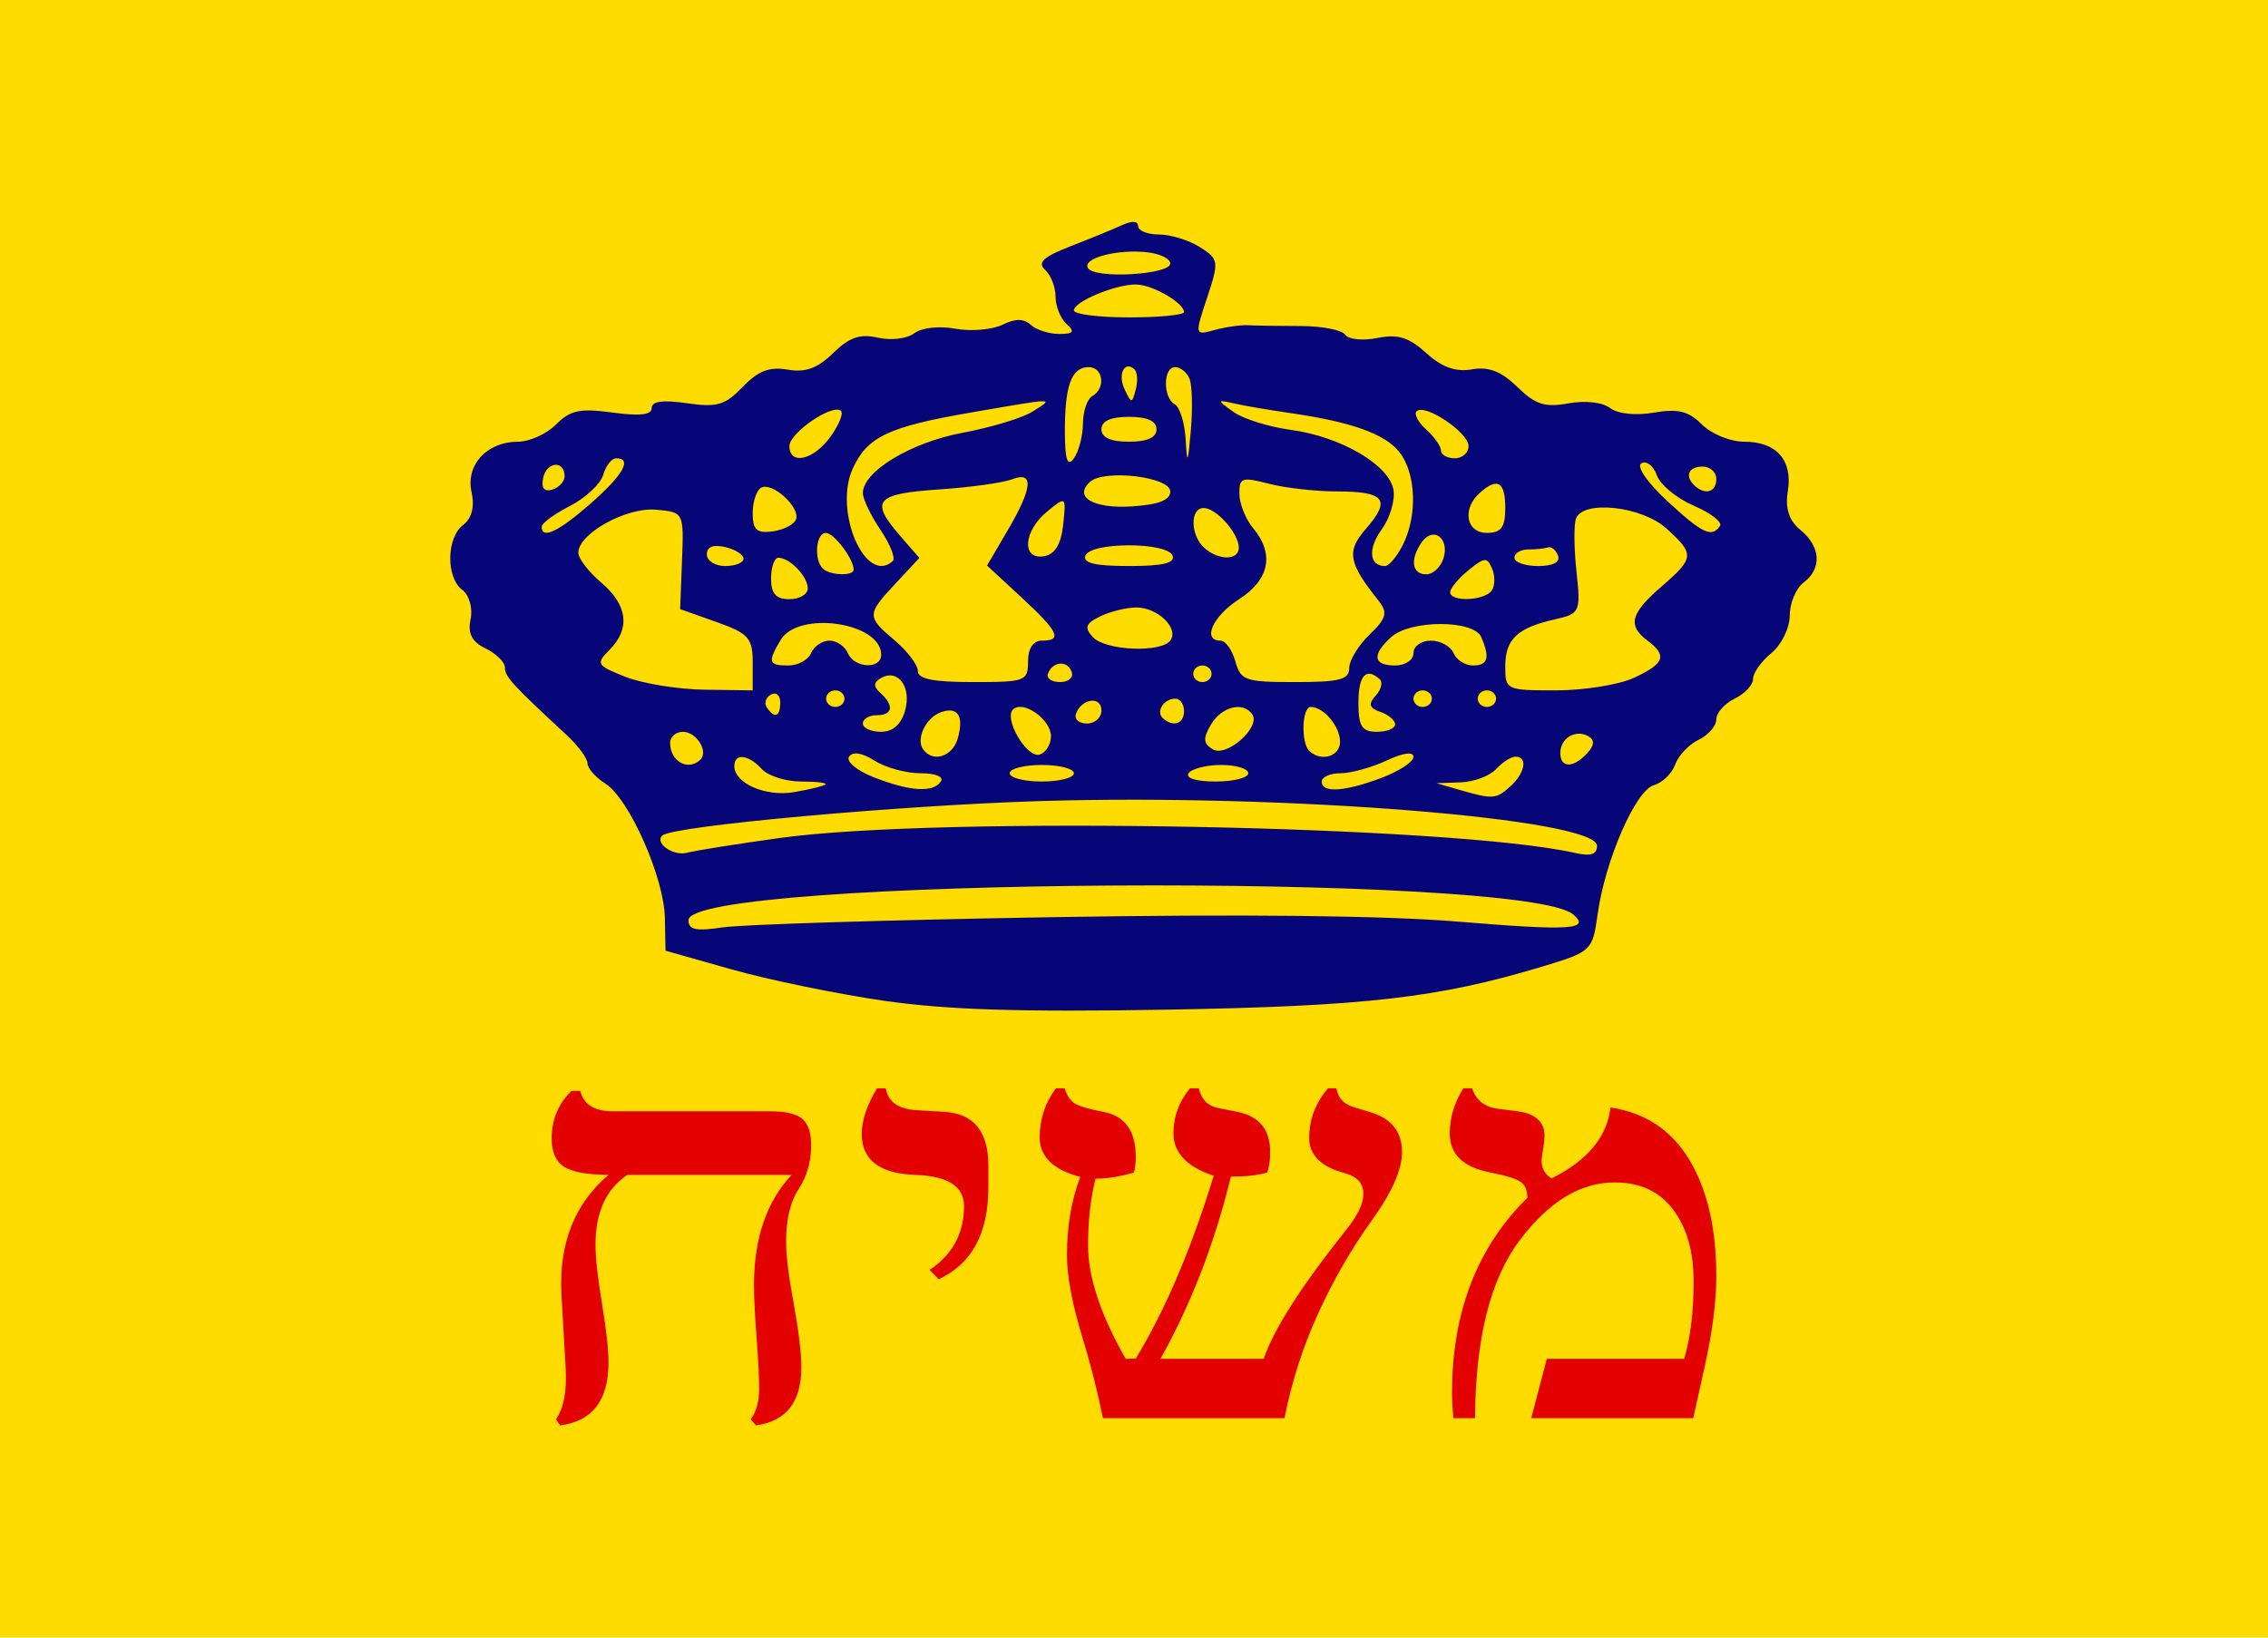
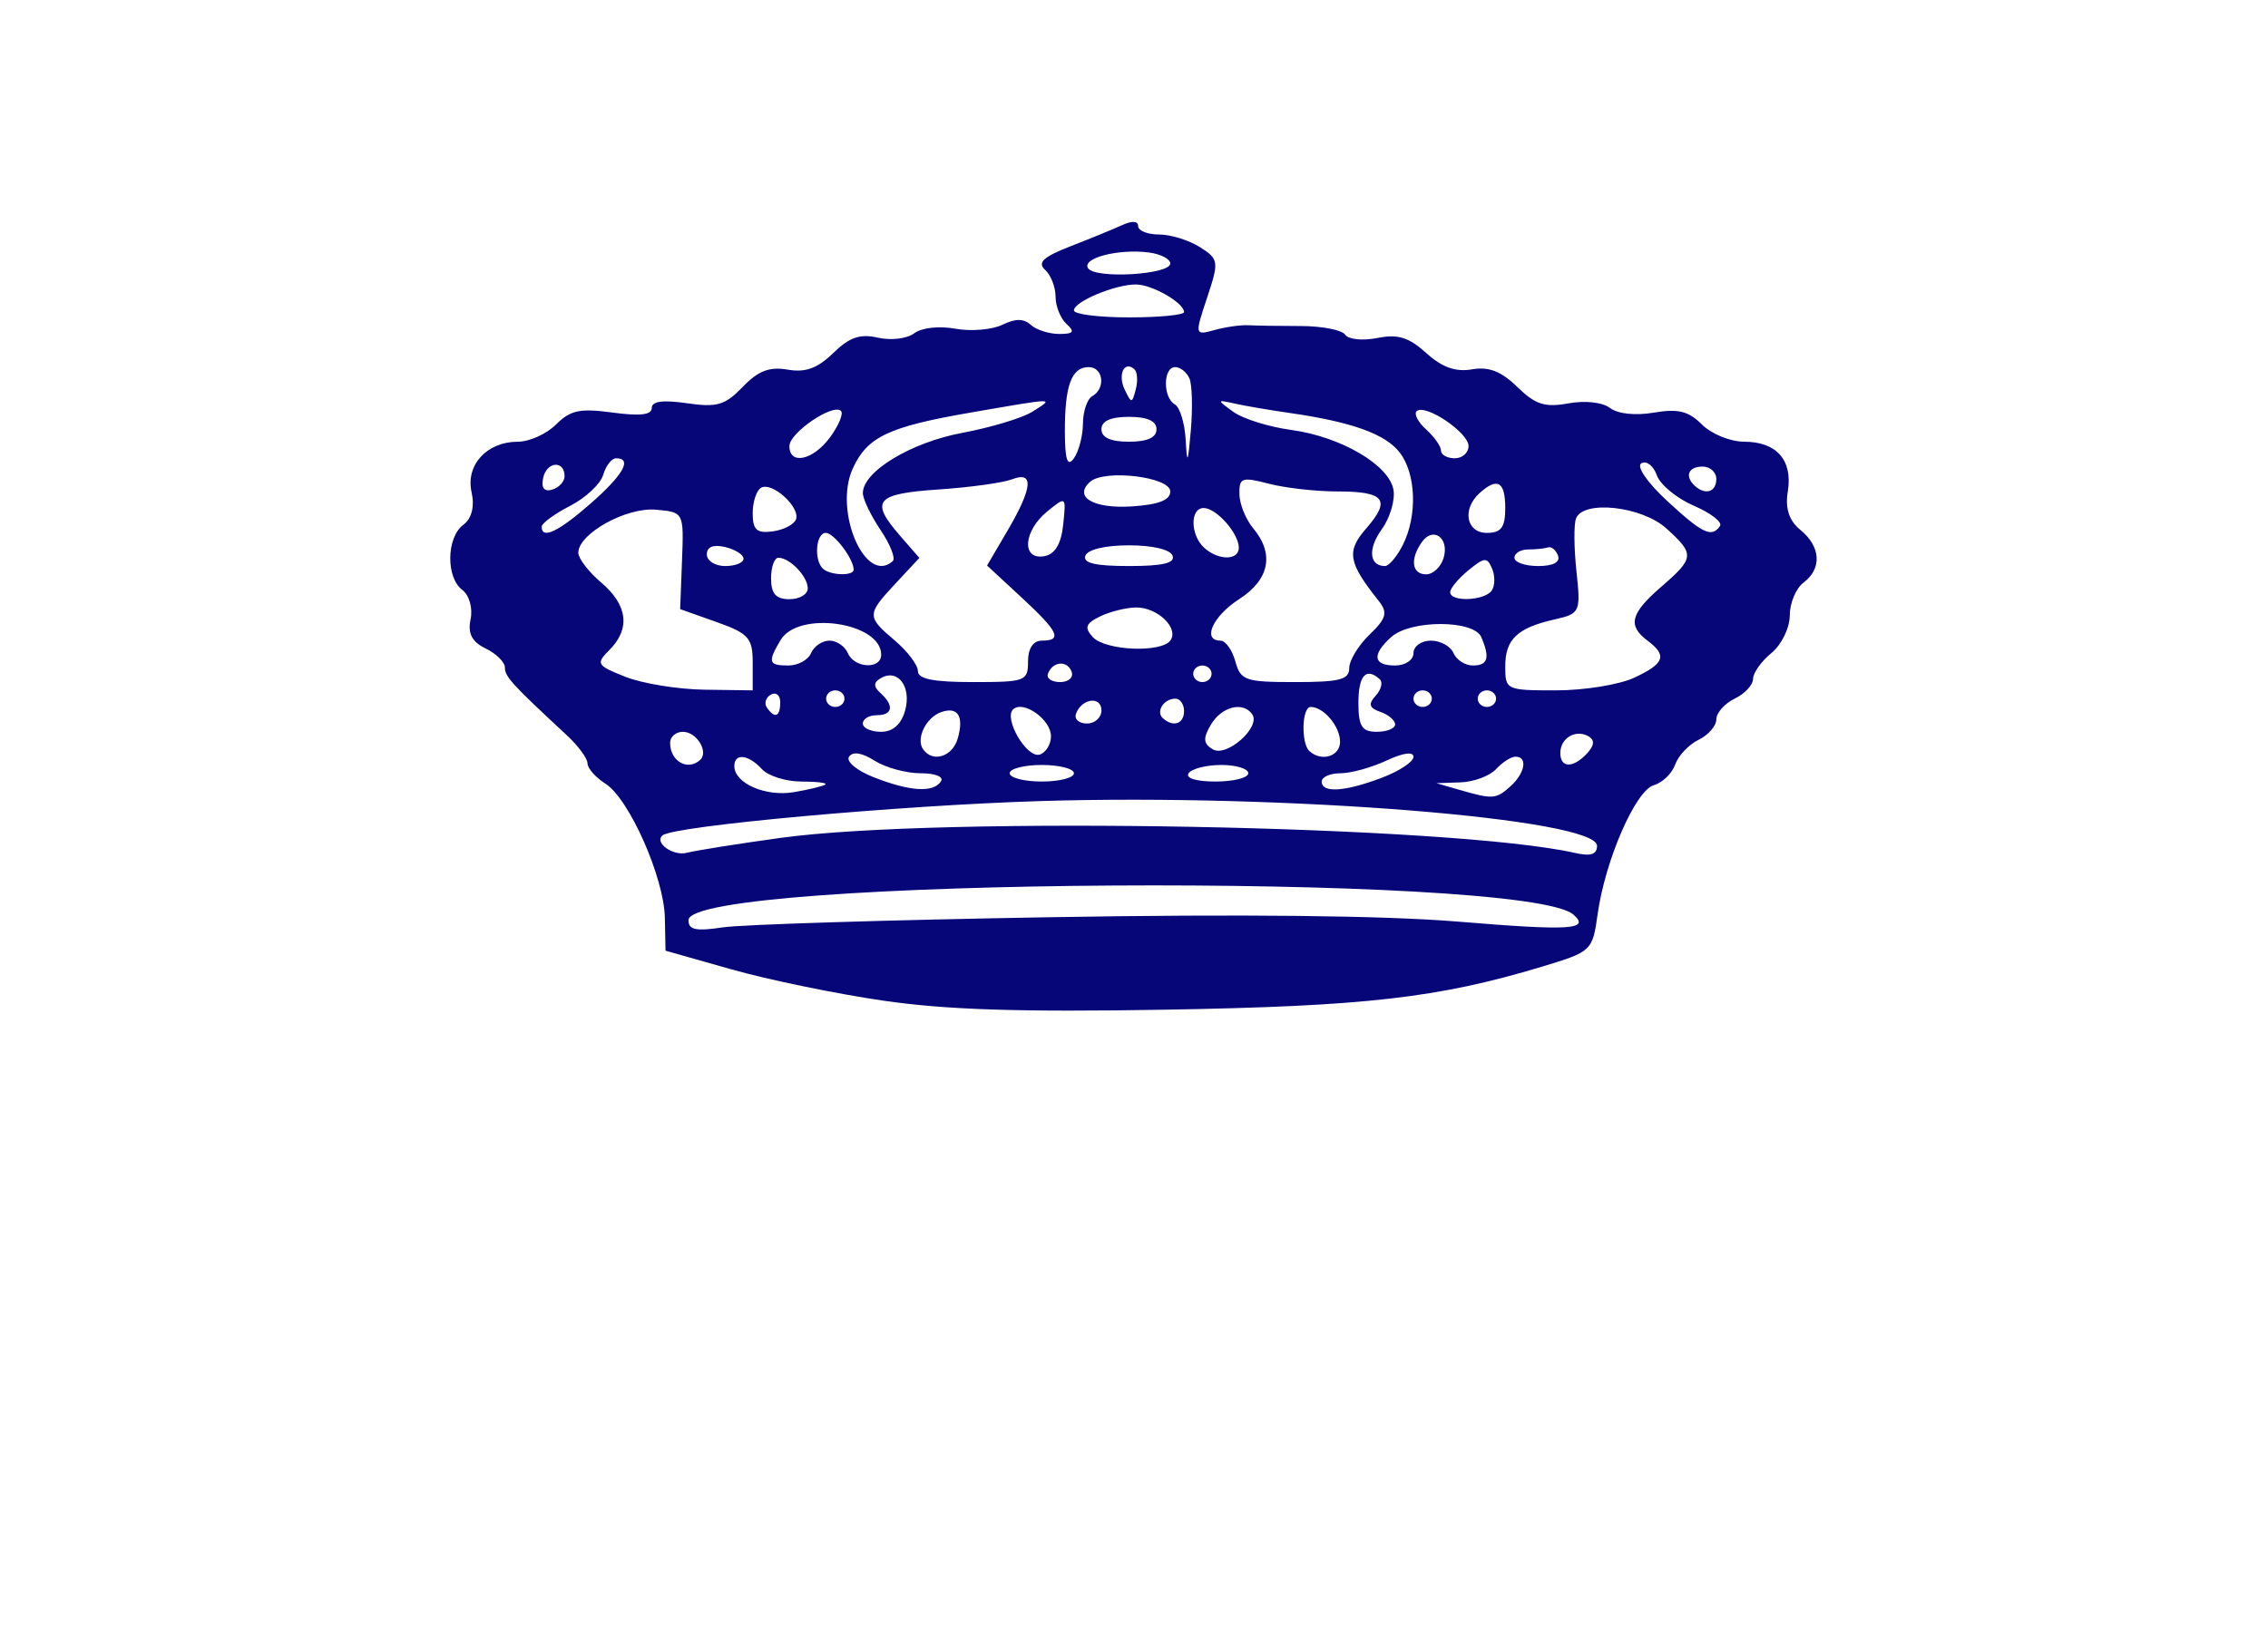
<svg xmlns="http://www.w3.org/2000/svg" xmlns:ns1="http://sodipodi.sourceforge.net/DTD/sodipodi-0.dtd" xmlns:ns2="http://www.inkscape.org/namespaces/inkscape" version="1.0" width="900" height="650" id="Flag of the Bangladesh" ns1:version="0.32" ns2:version="0.46" ns1:docname="Chabad Mashiach Flag.svg" ns2:output_extension="org.inkscape.output.svg.inkscape" ns1:docbase="E:\My Pictures\Svg Files\יצירות של אורן\Chabad">
  <defs id="defs6" />
-   <rect style="fill:#ffdc00;fill-opacity:1" x="0" y="0" width="900" height="650" id="Green Background" />
-   <path id="flowRoot2178" d="M 676.308,543.164 L 671.927,562.887 L 607.636,562.887 L 613.82,539.357 L 668.32,539.357 C 670.811,530.976 672.056,520.826 672.056,508.907 C 672.142,497.065 669.458,487.491 664.004,480.186 C 658.549,472.881 650.754,469.267 640.619,469.344 C 627.048,469.344 614.486,477.053 602.933,492.47 C 591.381,507.888 585.518,531.36 585.347,562.887 L 576.714,562.887 C 576.371,558.966 576.199,555.621 576.199,552.852 C 576.199,520.864 586.163,495.066 606.09,475.457 C 606.09,472.535 605.231,470.44 603.513,469.171 C 601.795,467.902 597.801,466.653 591.531,465.422 C 580.708,463.346 575.297,458.194 575.297,449.966 C 575.297,443.661 577.101,437.663 580.708,431.973 L 584.187,431.973 C 585.733,436.663 589.04,439.355 594.108,440.047 L 602.096,441.085 C 609.311,442.008 612.918,445.276 612.918,450.889 C 612.918,451.966 612.747,453.58 612.403,455.733 C 611.974,457.964 611.759,459.617 611.759,460.693 C 611.759,463.846 613.09,466.191 615.753,467.729 C 630.011,460.578 637.785,451.197 639.073,439.585 C 652.902,441.662 663.359,448.621 670.446,460.462 C 677.532,472.305 681.075,487.607 681.075,506.369 C 681.075,516.827 679.486,529.092 676.308,543.164 L 676.308,543.164 z M 509.717,562.887 L 437.696,562.887 C 435.205,551.045 432.499,540.434 429.579,531.053 C 425.456,517.596 423.394,506.638 423.394,498.18 C 423.394,486.722 425.155,476.38 428.677,467.152 C 417.94,464.307 412.572,459.078 412.572,451.466 C 412.572,444.238 414.719,437.74 419.014,431.973 L 422.493,431.973 C 423.352,434.818 424.683,436.817 426.487,437.971 C 428.29,439.124 432.07,440.239 437.825,441.316 C 446.414,442.93 450.709,448.89 450.709,459.194 C 450.709,461.808 450.451,463.884 449.936,465.422 C 444.438,467.037 439.371,467.845 434.732,467.844 C 432.757,475.765 431.769,484.608 431.769,494.373 C 431.769,506.907 436.751,521.902 446.715,539.357 L 450.709,539.242 C 462.39,520.018 472.697,495.835 481.63,466.691 C 470.979,463.154 465.654,457.541 465.654,449.851 C 465.654,443.238 467.844,437.279 472.225,431.973 L 475.704,431.973 C 476.734,436.279 479.139,438.855 482.919,439.701 L 491.036,441.316 C 499.711,443.084 504.048,448.39 504.048,457.233 C 504.048,460.386 503.662,463.116 502.889,465.422 C 499.024,466.499 494.214,467.037 488.459,467.037 C 482.017,493.412 472.697,517.519 460.5,539.357 L 501.472,539.357 C 505.423,527.669 516.331,510.598 534.197,488.145 C 538.749,482.532 541.025,477.764 541.026,473.842 C 541.025,469.844 538.706,467.153 534.068,465.768 L 532.393,465.307 C 523.804,462.693 519.509,458.156 519.509,451.696 C 519.509,444.391 522,437.817 526.982,431.973 L 530.332,431.973 C 530.933,435.664 533.123,438.124 536.903,439.355 L 544.118,441.546 C 552.278,444.084 556.357,449.351 556.358,457.348 C 556.357,464.269 552.363,473.285 544.375,484.396 C 536.387,495.508 529.344,507.696 523.246,520.96 C 517.147,534.225 512.638,548.2 509.717,562.887 L 509.717,562.887 z M 372.503,507.753 L 368.895,504.062 C 378,497.988 382.552,489.529 382.552,478.687 C 382.552,470.92 376.153,466.806 363.355,466.345 C 349.097,465.884 341.967,460.463 341.967,450.082 C 341.967,444.699 343.986,438.663 348.023,431.973 L 351.502,431.973 C 352.361,437.202 356.269,440.085 363.226,440.623 L 374.951,441.316 C 386.46,442.085 392.215,449.197 392.215,462.654 L 392.215,471.305 C 392.215,489.529 385.644,501.679 372.503,507.753 L 372.503,507.753 z M 299.966,565.771 L 297.904,563.349 C 300.137,560.35 301.254,556.313 301.254,551.238 C 301.254,546.701 300.91,539.896 300.223,530.822 C 299.536,521.671 299.192,514.828 299.193,510.291 C 299.192,491.605 304.174,476.957 314.138,466.345 L 248.945,466.345 C 240.527,471.958 236.318,481.186 236.318,494.027 C 236.318,499.179 237.177,506.984 238.895,517.442 C 240.613,527.823 241.472,535.628 241.472,540.857 C 241.472,555.851 235.073,564.156 222.275,565.771 L 220.6,563.349 C 223.692,559.043 224.981,552.237 224.465,542.933 L 222.79,513.751 C 221.76,493.605 227.987,477.803 241.472,466.345 C 232.883,466.268 226.978,465.172 223.757,463.058 C 220.536,460.943 218.925,457.233 218.925,451.927 C 218.925,444.391 221.545,438.086 226.784,433.011 L 230.263,433.011 C 231.637,438.394 235.889,441.085 243.018,441.085 L 305.248,441.085 C 311.862,441.085 316.307,442.142 318.583,444.257 C 320.859,446.372 321.954,449.889 321.868,454.811 C 321.868,461.193 320.215,466.922 316.908,471.997 C 313.601,477.072 311.948,484.031 311.948,492.874 C 311.948,498.411 312.978,506.715 315.04,517.788 C 317.015,528.861 318.003,537.166 318.003,542.702 C 318.003,556.467 311.991,564.156 299.966,565.771 L 299.966,565.771 z" style="font-size:56px;font-style:normal;font-variant:normal;font-weight:normal;font-stretch:normal;text-align:start;line-height:125%;writing-mode:lr-tb;text-anchor:start;fill:#e30000;fill-opacity:1;stroke-opacity:1;font-family:SBL Hebrew" />
  <path id="path2384" d="M 350.518,397.185 C 331.953,394.482 304.912,388.913 290.428,384.809 L 264.094,377.347 L 263.835,364.341 C 263.514,348.241 249.663,317.004 240.186,311.007 C 236.31,308.555 233.138,304.951 233.138,302.999 C 233.138,301.048 229.451,296.03 224.944,291.849 C 203.114,271.597 200.362,268.587 200.362,264.975 C 200.362,262.84 196.921,259.43 192.715,257.397 C 187.253,254.756 185.547,251.44 186.743,245.788 C 187.669,241.409 186.205,236.216 183.464,234.161 C 176.913,229.25 177.131,213.354 183.819,208.34 C 187.21,205.797 188.404,201.095 187.125,195.316 C 184.739,184.539 193.217,175.325 205.52,175.325 C 210.074,175.325 216.884,172.247 220.654,168.484 C 226.354,162.794 230.127,161.997 243.069,163.751 C 253.974,165.228 258.631,164.688 258.631,161.947 C 258.631,159.254 262.981,158.663 272.589,160.051 C 284.561,161.78 287.712,160.857 294.736,153.559 C 300.879,147.177 305.329,145.467 312.55,146.713 C 319.647,147.939 324.393,146.214 330.619,140.145 C 337.063,133.863 341.265,132.413 348.36,134.022 C 353.593,135.208 359.897,134.451 362.781,132.289 C 365.755,130.059 372.608,129.297 379.119,130.474 C 385.287,131.588 393.653,130.895 397.71,128.934 C 403.02,126.367 406.202,126.375 409.066,128.962 C 411.254,130.939 416.323,132.557 420.329,132.557 C 425.994,132.557 426.641,131.679 423.242,128.609 C 420.839,126.437 418.872,121.552 418.872,117.752 C 418.872,113.952 416.993,109.146 414.697,107.072 C 411.558,104.237 414.044,101.932 424.712,97.788 C 432.517,94.755 441.77,90.962 445.275,89.359 C 449.266,87.533 451.649,87.683 451.649,89.76 C 451.649,91.585 455.381,93.078 459.943,93.078 C 464.505,93.078 471.792,95.327 476.136,98.076 C 483.651,102.831 483.791,103.805 479.015,118.14 C 474.062,133.009 474.1,133.178 481.942,130.998 C 486.312,129.784 492.346,128.927 495.351,129.094 C 498.355,129.26 507.706,129.403 516.129,129.409 C 524.553,129.416 532.494,130.954 533.775,132.827 C 535.081,134.736 540.708,135.318 546.582,134.153 C 554.746,132.533 559.029,133.854 565.98,140.133 C 572.275,145.819 577.611,147.724 584.104,146.603 C 590.785,145.449 595.72,147.366 602.111,153.595 C 609.285,160.588 613.028,161.795 622.319,160.117 C 629.071,158.897 635.842,159.646 638.918,161.952 C 642.052,164.301 648.966,165.025 656.34,163.775 C 665.954,162.146 670.025,163.159 675.39,168.514 C 679.143,172.26 686.675,175.325 692.128,175.325 C 705.012,175.325 711.457,182.663 709.446,195.04 C 708.342,201.836 709.925,206.652 714.491,210.384 C 722.563,216.984 723.062,225.72 715.682,231.253 C 712.677,233.506 710.219,239.38 710.219,244.306 C 710.219,249.232 706.941,255.942 702.935,259.217 C 698.929,262.492 695.652,267.111 695.652,269.481 C 695.652,271.851 692.374,275.375 688.368,277.312 C 684.362,279.249 681.084,282.95 681.084,285.537 C 681.084,288.123 677.918,291.771 674.047,293.642 C 670.177,295.513 665.996,299.931 664.756,303.459 C 663.517,306.987 659.698,310.678 656.27,311.661 C 649.028,313.738 636.966,341.441 633.982,362.849 C 631.951,377.426 631.611,377.746 611.889,383.693 C 570.742,396.101 541.696,399.422 462.574,400.767 C 404.543,401.754 375.536,400.827 350.518,397.185 z M 417.051,364.055 C 492.775,362.773 549.401,363.392 578.735,365.822 C 623.078,369.497 631.171,369.003 624.393,363.037 C 605.29,346.224 273.198,348.313 273.198,365.247 C 273.198,369.084 276.164,369.701 286.855,368.089 C 294.367,366.956 352.955,365.14 417.051,364.055 z M 309.617,332.592 C 373.032,323.81 576.932,327.653 624.928,338.535 C 631.24,339.966 633.741,339.168 633.741,335.724 C 633.741,324.977 510.079,315.012 413.165,317.95 C 356.889,319.655 267.056,327.822 262.859,331.614 C 259.58,334.576 267.156,339.921 272.594,338.483 C 275.931,337.601 292.591,334.95 309.617,332.592 z M 327.523,311.383 C 328.357,310.738 324.051,310.211 317.953,310.211 C 311.856,310.211 304.827,307.99 302.333,305.276 C 296.959,299.427 291.408,298.824 291.408,304.091 C 291.408,310.922 303.822,316.339 315.08,314.419 C 321.089,313.394 326.688,312.028 327.523,311.383 z M 599.403,312.091 C 605.206,306.849 606.317,300.341 601.41,300.341 C 599.652,300.341 596.174,302.562 593.68,305.276 C 591.187,307.99 584.84,310.358 579.577,310.539 L 570.008,310.867 L 579.113,313.501 C 592.404,317.346 593.684,317.257 599.403,312.091 z M 373.349,310.211 C 374.647,308.313 371.229,306.921 365.27,306.921 C 359.588,306.921 351.405,304.684 347.085,301.951 C 342.001,298.734 338.412,298.176 336.913,300.367 C 335.639,302.23 340.038,305.889 346.689,308.498 C 361.054,314.135 370.26,314.726 373.349,310.211 z M 548.274,308.734 C 555.22,306.112 560.904,302.373 560.904,300.424 C 560.904,298.228 556.82,298.79 550.159,301.902 C 544.249,304.662 536.055,306.921 531.95,306.921 C 527.844,306.921 524.485,308.401 524.485,310.211 C 524.485,314.857 533.542,314.295 548.274,308.734 z M 426.156,306.921 C 426.156,305.111 420.42,303.631 413.409,303.631 C 406.399,303.631 400.663,305.111 400.663,306.921 C 400.663,308.73 406.399,310.211 413.409,310.211 C 420.42,310.211 426.156,308.73 426.156,306.921 z M 495.351,306.921 C 495.351,305.111 490.531,303.631 484.64,303.631 C 478.749,303.631 472.917,305.111 471.679,306.921 C 470.339,308.879 474.676,310.211 482.389,310.211 C 489.518,310.211 495.351,308.73 495.351,306.921 z M 277.803,301.664 C 281.347,298.463 276.481,290.471 270.988,290.471 C 268.198,290.471 265.915,292.445 265.915,294.858 C 265.915,302.144 272.866,306.124 277.803,301.664 z M 629.83,298.989 C 632.745,295.816 632.886,293.673 630.276,292.215 C 625.19,289.376 619.173,292.994 619.173,298.89 C 619.173,304.931 624.327,304.979 629.83,298.989 z M 380.032,293.19 C 382.601,284.316 380.147,280.345 373.514,282.645 C 367.51,284.726 363.375,293.118 366.268,297.348 C 370.017,302.828 377.935,300.436 380.032,293.19 z M 417.051,292.201 C 417.051,285.619 406.141,277.847 402.067,281.527 C 398.12,285.092 407.425,301.046 412.551,299.503 C 415.026,298.758 417.051,295.472 417.051,292.201 z M 496.937,283.549 C 493.349,278.305 484.79,280.419 480.535,287.6 C 477.302,293.058 477.474,295.226 481.318,297.451 C 486.843,300.649 500.388,288.593 496.937,283.549 z M 531.769,294.419 C 531.769,288.317 525.262,280.602 520.115,280.602 C 516.601,280.602 516.201,295.05 519.63,298.148 C 524.425,302.48 531.769,300.224 531.769,294.419 z M 359.174,282.006 C 361.766,272.677 356.377,265.347 349.677,269.087 C 346.598,270.806 346.509,272.476 349.36,275.051 C 354.928,280.081 354.28,283.892 347.856,283.892 C 344.852,283.892 342.393,285.372 342.393,287.182 C 342.393,288.991 345.64,290.471 349.608,290.471 C 354.32,290.471 357.638,287.536 359.174,282.006 z M 553.62,287.534 C 553.62,285.918 550.977,283.679 547.747,282.56 C 543.319,281.025 542.863,279.447 545.895,276.148 C 548.106,273.741 548.837,270.797 547.519,269.607 C 542.107,264.718 539.053,268.092 539.053,278.957 C 539.053,288.278 540.44,290.471 546.336,290.471 C 550.342,290.471 553.62,289.149 553.62,287.534 z M 437.081,281.973 C 437.081,276.163 429.241,277.175 426.99,283.275 C 426.197,285.423 428.144,287.182 431.315,287.182 C 434.486,287.182 437.081,284.837 437.081,281.973 z M 469.858,282.247 C 469.858,279.533 468.316,277.312 466.431,277.312 C 461.839,277.312 458.55,282.449 461.459,285.078 C 465.561,288.783 469.858,287.334 469.858,282.247 z M 309.617,278.763 C 309.617,275.942 307.951,274.564 305.916,275.7 C 303.88,276.837 303.157,279.145 304.31,280.829 C 307.432,285.392 309.617,284.541 309.617,278.763 z M 335.11,277.312 C 335.11,275.502 333.471,274.022 331.468,274.022 C 329.465,274.022 327.826,275.502 327.826,277.312 C 327.826,279.121 329.465,280.602 331.468,280.602 C 333.471,280.602 335.11,279.121 335.11,277.312 z M 568.187,277.312 C 568.187,275.502 566.549,274.022 564.546,274.022 C 562.543,274.022 560.904,275.502 560.904,277.312 C 560.904,279.121 562.543,280.602 564.546,280.602 C 566.549,280.602 568.187,279.121 568.187,277.312 z M 593.68,277.312 C 593.68,275.502 592.041,274.022 590.038,274.022 C 588.035,274.022 586.397,275.502 586.397,277.312 C 586.397,279.121 588.035,280.602 590.038,280.602 C 592.041,280.602 593.68,279.121 593.68,277.312 z M 298.691,263.006 C 298.691,253.232 297.07,251.415 284.296,246.883 L 269.9,241.774 L 270.639,222.532 C 271.376,203.317 271.362,203.288 260.258,202.307 C 248.498,201.267 229.496,211.828 229.496,219.404 C 229.496,221.671 233.593,227.004 238.601,231.253 C 249.092,240.156 250.235,249.595 241.838,257.977 C 236.355,263.45 236.774,264.152 248.211,268.66 C 254.943,271.314 269.056,273.606 279.572,273.754 L 298.691,274.022 L 298.691,263.006 z M 648.489,269.003 C 660.572,263.358 661.697,260.225 653.771,254.283 C 645.773,248.287 646.999,243.487 659.233,232.898 C 672.456,221.454 672.582,219.984 661.22,209.72 C 651.493,200.932 628.375,198.374 625.416,205.757 C 624.509,208.019 624.578,217.434 625.569,226.681 C 627.315,242.974 627.048,243.565 616.919,245.862 C 602.043,249.235 597.322,253.738 597.322,264.555 C 597.322,273.847 597.695,274.022 617.533,274.022 C 628.649,274.022 642.579,271.763 648.489,269.003 z M 407.946,262.507 C 407.946,257.39 410.01,254.283 413.409,254.283 C 421.759,254.283 420.096,250.758 405.279,237.05 L 391.687,224.476 L 399.827,210.593 C 409.81,193.565 410.389,186.831 401.573,190.26 C 398.068,191.624 384.957,193.435 372.439,194.285 C 347.341,195.99 345.068,198.754 357.254,212.748 L 364.83,221.45 L 355.433,231.539 C 343.869,243.953 343.86,244.71 355.14,254.283 C 360.147,258.532 364.244,263.972 364.244,266.371 C 364.244,269.508 370.377,270.732 386.095,270.732 C 406.975,270.732 407.946,270.367 407.946,262.507 z M 425.245,266.62 C 423.527,261.962 417.67,262.474 415.837,267.442 C 415.169,269.252 417.355,270.732 420.693,270.732 C 424.031,270.732 426.08,268.882 425.245,266.62 z M 480.783,267.442 C 480.783,265.633 479.144,264.152 477.141,264.152 C 475.138,264.152 473.5,265.633 473.5,267.442 C 473.5,269.252 475.138,270.732 477.141,270.732 C 479.144,270.732 480.783,269.252 480.783,267.442 z M 535.411,265.187 C 535.411,262.137 539.043,256.149 543.483,251.879 C 550.164,245.455 550.787,243.15 547.099,238.508 C 534.944,223.21 534.203,218.874 542.178,209.715 C 552.083,198.339 549.5,195.065 530.62,195.065 C 522.212,195.065 510.017,193.687 503.521,192.004 C 492.761,189.217 491.719,189.583 491.825,196.117 C 491.888,200.062 494.347,206.163 497.287,209.675 C 505.803,219.846 503.777,230.07 491.709,237.833 C 481.229,244.574 476.889,254.283 484.356,254.283 C 486.321,254.283 488.956,257.984 490.213,262.507 C 492.327,270.116 494.105,270.732 513.955,270.732 C 531.649,270.732 535.411,269.76 535.411,265.187 z M 321.859,259.217 C 323.012,256.503 326.29,254.283 329.143,254.283 C 331.996,254.283 335.274,256.503 336.427,259.217 C 338.996,265.266 349.677,265.797 349.677,259.875 C 349.677,246.993 316.772,242.206 309.745,254.066 C 304.542,262.848 304.946,264.152 312.869,264.152 C 316.661,264.152 320.706,261.932 321.859,259.217 z M 560.904,259.217 C 560.904,256.503 564.006,254.283 567.798,254.283 C 571.59,254.283 575.635,256.503 576.788,259.217 C 577.941,261.932 581.394,264.152 584.461,264.152 C 590.448,264.152 591.34,261.174 587.828,252.907 C 584.88,245.966 559.731,245.942 552.059,252.873 C 544.28,259.9 544.868,264.152 553.62,264.152 C 557.667,264.152 560.904,261.959 560.904,259.217 z M 464.494,254.138 C 467.827,249.267 459.361,241.123 450.963,241.123 C 447.071,241.123 440.61,242.707 436.607,244.642 C 430.794,247.453 430.198,249.11 433.65,252.867 C 438.644,258.303 461.014,259.225 464.494,254.138 z M 320.542,233.556 C 320.542,228.816 313.427,221.384 308.888,221.384 C 307.286,221.384 305.975,225.085 305.975,229.608 C 305.975,235.64 307.917,237.833 313.259,237.833 C 317.265,237.833 320.542,235.909 320.542,233.556 z M 591.967,234.386 C 593.264,232.49 593.327,228.587 592.106,225.713 C 590.122,221.042 589.122,221.113 582.679,226.381 C 578.715,229.621 575.471,233.524 575.471,235.053 C 575.471,239.044 589.159,238.49 591.967,234.386 z M 338.752,226.102 C 338.752,221.82 330.943,211.514 327.698,211.514 C 323.726,211.514 322.896,222.413 326.612,225.77 C 329.567,228.44 338.752,228.691 338.752,226.102 z M 572.884,221.387 C 575.178,213.462 568.665,208.828 564.194,215.205 C 559.438,221.988 560.257,227.963 565.942,227.963 C 568.713,227.963 571.836,225.004 572.884,221.387 z M 295.049,221.767 C 295.049,220.169 291.772,218.087 287.766,217.141 C 283.032,216.022 280.482,217.04 280.482,220.047 C 280.482,222.592 283.76,224.674 287.766,224.674 C 291.772,224.674 295.049,223.366 295.049,221.767 z M 354.27,222.718 C 355.461,221.642 353.282,216.09 349.428,210.381 C 345.574,204.671 342.414,198.078 342.407,195.73 C 342.38,187.168 361.391,175.644 381.869,171.809 C 393.207,169.686 405.716,165.908 409.667,163.413 C 418.485,157.843 419.465,157.83 385.255,163.744 C 352.548,169.397 344.176,173.365 338.407,185.946 C 330.664,202.833 343.456,232.486 354.27,222.718 z M 465.305,220.561 C 464.403,218.115 457.395,216.449 448.007,216.449 C 438.619,216.449 431.611,218.115 430.708,220.561 C 429.625,223.497 434.572,224.674 448.007,224.674 C 461.441,224.674 466.389,223.497 465.305,220.561 z M 556.677,216.294 C 562.528,204.694 561.961,188.023 555.43,179.599 C 549.722,172.238 536.438,167.468 511.739,163.912 C 503.727,162.759 493.894,161.077 489.888,160.175 C 482.806,158.58 482.794,158.672 489.469,163.505 C 493.245,166.239 503.531,169.45 512.327,170.642 C 532.181,173.332 551.412,184.637 552.99,194.545 C 553.646,198.659 551.529,205.682 548.287,210.152 C 542.715,217.835 543.337,224.674 549.609,224.674 C 551.172,224.674 554.353,220.903 556.677,216.294 z M 618.263,220.561 C 617.428,218.299 615.653,216.819 614.317,217.271 C 612.982,217.724 609.431,218.094 606.427,218.094 C 603.422,218.094 600.964,219.574 600.964,221.384 C 600.964,223.193 605.198,224.674 610.372,224.674 C 616.28,224.674 619.216,223.144 618.263,220.561 z M 421.896,208.271 C 423.094,196.901 423.069,196.881 415.523,203.05 C 406.066,210.781 405.283,222.322 414.32,220.775 C 418.626,220.039 421.083,215.983 421.896,208.271 z M 491.593,217.271 C 491.431,211.51 482.628,201.644 477.65,201.644 C 472.172,201.644 472.322,212.424 477.87,217.436 C 483.584,222.598 491.74,222.5 491.593,217.271 z M 234.4,199.841 C 247.339,188.49 251.043,181.905 244.488,181.905 C 242.719,181.905 240.418,184.853 239.375,188.457 C 238.332,192.06 232.415,197.612 226.227,200.794 C 220.038,203.976 214.965,207.69 214.952,209.047 C 214.904,214.245 221.589,211.081 234.4,199.841 z M 315.867,206.139 C 317.624,201.315 306.417,191.14 302.04,193.584 C 300.198,194.612 298.691,199.17 298.691,203.712 C 298.691,210.319 300.274,211.761 306.6,210.92 C 310.95,210.342 315.12,208.19 315.867,206.139 z M 597.322,201.644 C 597.322,191.131 594.209,189.323 587.125,195.723 C 580.086,202.082 581.826,211.514 590.038,211.514 C 595.704,211.514 597.322,209.321 597.322,201.644 z M 682.534,208.766 C 683.568,207.255 678.889,203.638 672.135,200.729 C 665.381,197.82 658.778,192.372 657.461,188.624 C 656.145,184.876 653.398,182.741 651.357,183.881 C 649.252,185.056 653.623,191.48 661.463,198.733 C 675.624,211.833 679.254,213.562 682.534,208.766 z M 464.395,195.065 C 464.395,189.254 438.23,186.131 432.548,191.264 C 425.866,197.3 433.938,202.004 449.251,200.996 C 459.794,200.302 464.395,198.5 464.395,195.065 z M 224.034,189.033 C 224.034,182.593 216.937,183.139 215.542,189.686 C 214.69,193.682 215.943,195.308 219.134,194.347 C 221.829,193.535 224.034,191.144 224.034,189.033 z M 681.084,190.13 C 681.084,187.416 678.626,185.195 675.622,185.195 C 669.935,185.195 668.396,189.086 672.587,192.871 C 676.777,196.657 681.084,195.267 681.084,190.13 z M 429.742,168.117 C 429.772,163.248 431.436,158.349 433.439,157.231 C 438.884,154.191 437.831,145.716 432.008,145.716 C 425.192,145.716 422.503,153.058 422.57,171.482 C 422.61,182.61 423.598,185.481 426.156,181.905 C 428.097,179.191 429.711,172.986 429.742,168.117 z M 472.011,150.247 C 470.952,147.755 468.396,145.716 466.33,145.716 C 461.509,145.716 461.416,157.841 466.216,160.521 C 468.219,161.639 470.153,168.018 470.514,174.697 C 471.055,184.701 471.414,184.016 472.553,170.808 C 473.313,161.991 473.069,152.738 472.011,150.247 z M 329.519,173.395 C 332.914,168.714 334.792,164.072 333.693,163.079 C 330.394,160.099 313.259,171.81 313.259,177.046 C 313.259,184.809 322.793,182.668 329.519,173.395 z M 582.755,177.046 C 582.755,171.681 565.582,160.133 562.177,163.208 C 561,164.272 562.69,167.539 565.933,170.469 C 569.176,173.398 571.829,177.17 571.829,178.85 C 571.829,180.53 574.287,181.905 577.292,181.905 C 580.297,181.905 582.755,179.718 582.755,177.046 z M 458.932,170.39 C 458.932,167.101 455.29,165.456 448.007,165.456 C 440.723,165.456 437.081,167.101 437.081,170.39 C 437.081,173.68 440.723,175.325 448.007,175.325 C 455.29,175.325 458.932,173.68 458.932,170.39 z M 450.15,146.555 C 446.171,142.961 443.443,148.677 446.3,154.622 C 449.008,160.258 449.204,160.253 450.713,154.506 C 451.582,151.198 451.328,147.62 450.15,146.555 z M 469.858,123.872 C 469.858,120.237 457.389,113.031 450.909,112.922 C 442.77,112.785 426.156,119.693 426.156,123.215 C 426.156,124.734 435.989,125.977 448.007,125.977 C 460.025,125.977 469.858,125.03 469.858,123.872 z M 464.395,104.593 C 464.395,102.783 460.541,100.81 455.83,100.208 C 443.725,98.66 429.064,102.504 431.804,106.508 C 434.718,110.768 464.395,109.023 464.395,104.593 z" style="fill:#070679;fill-opacity:1;stroke:none;stroke-width:4;stroke-miterlimit:4;stroke-dasharray:none;stroke-opacity:1" />
</svg>